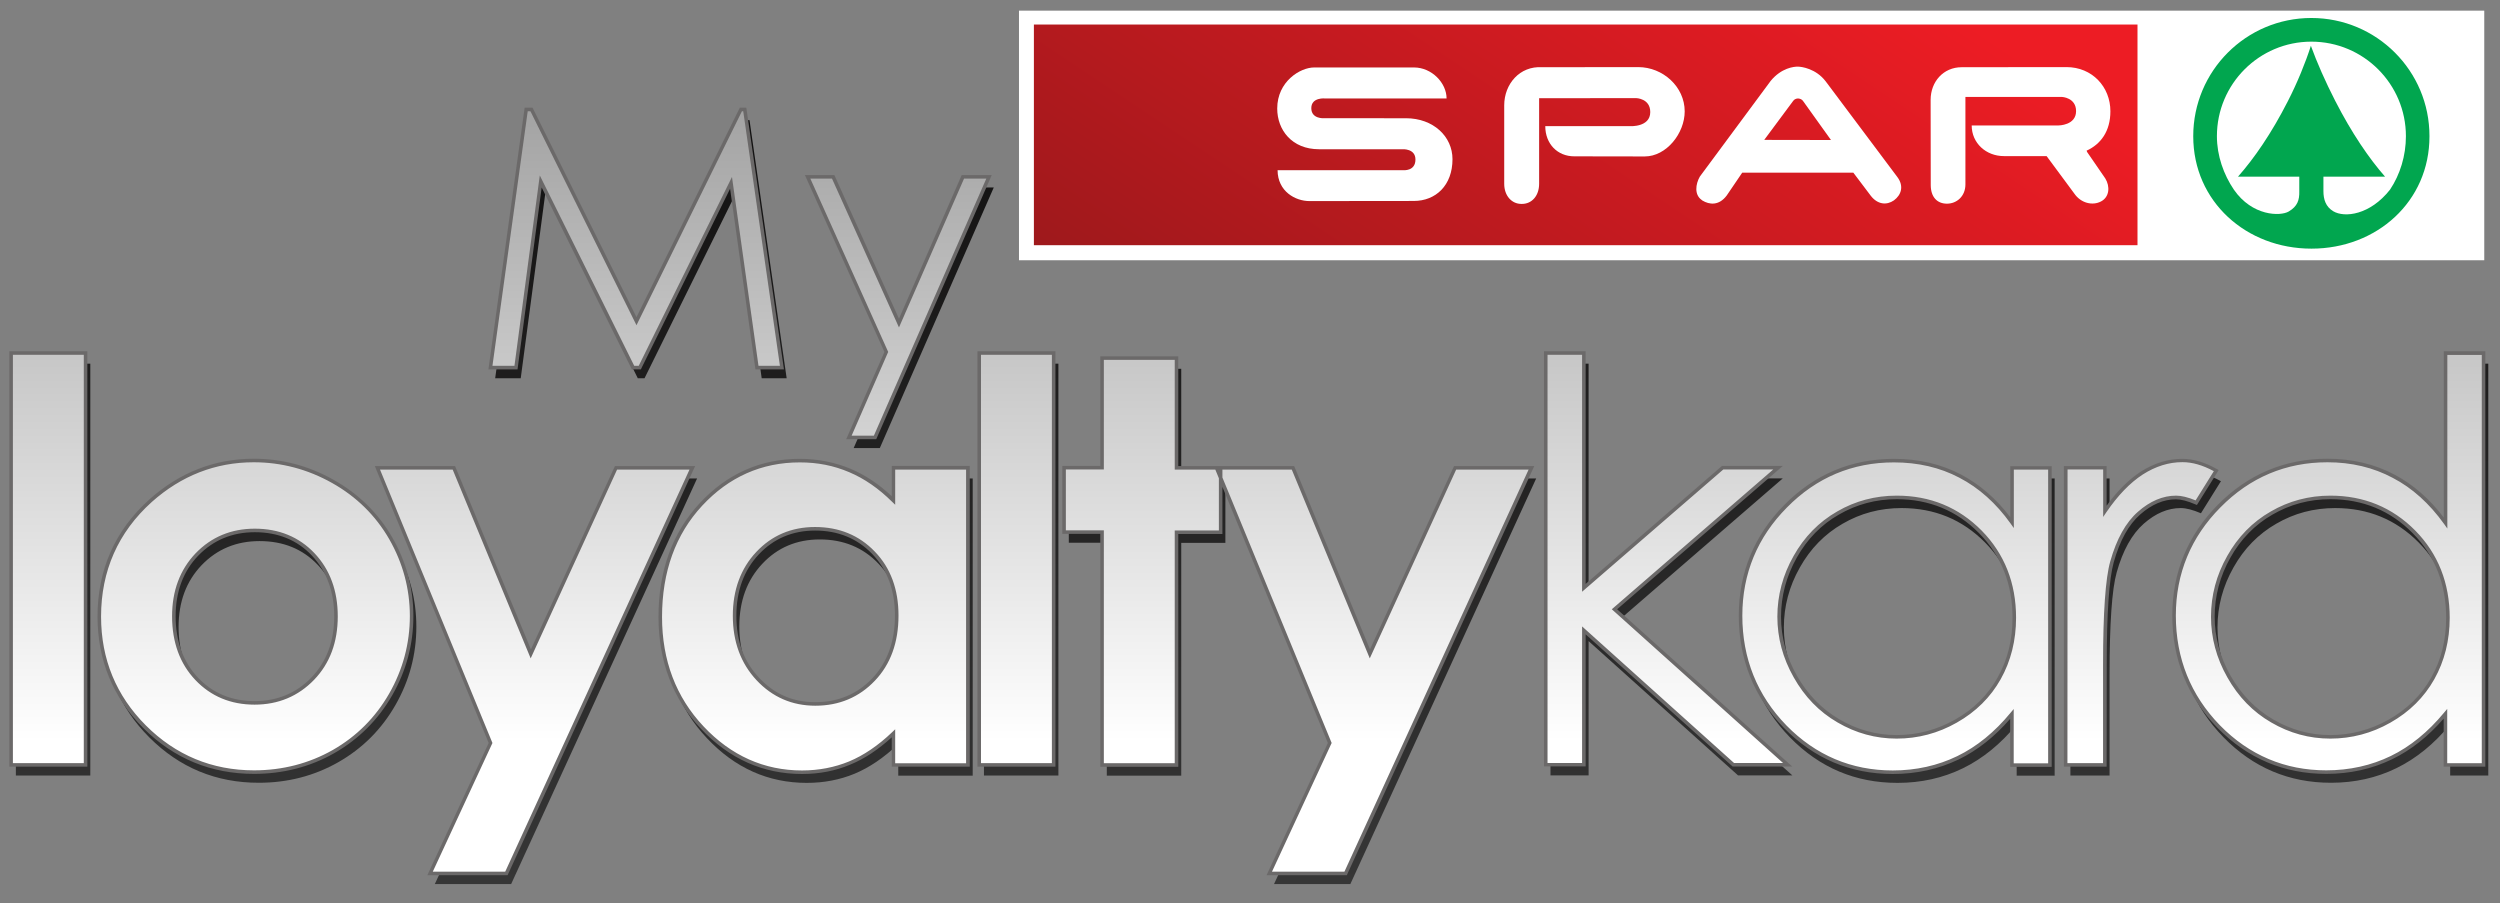
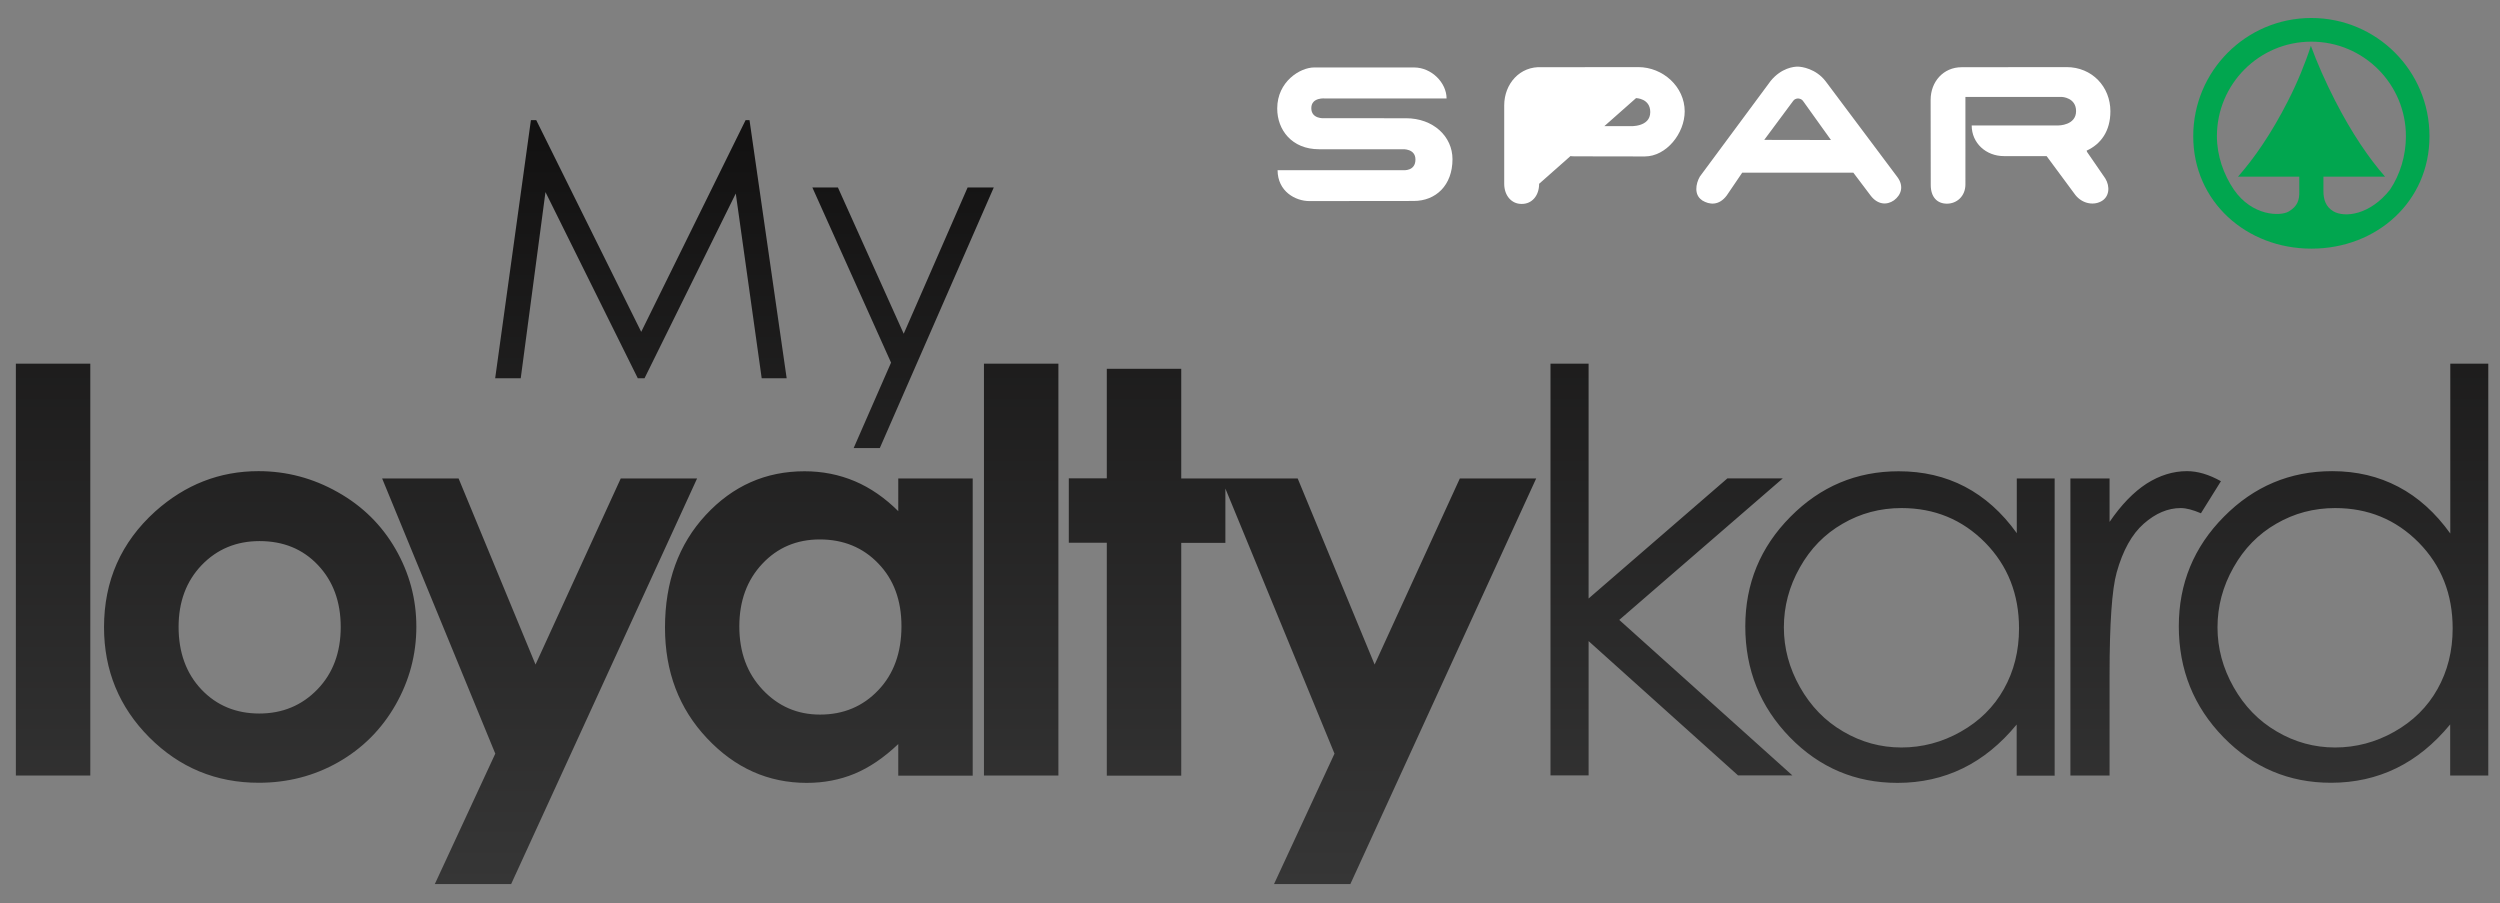
<svg xmlns="http://www.w3.org/2000/svg" xmlns:xlink="http://www.w3.org/1999/xlink" version="1.1" id="Layer_1" x="0px" y="0px" width="2112.4px" height="763.2px" viewBox="0 0 2112.4 763.2" style="enable-background:new 0 0 2112.4 763.2;" xml:space="preserve">
  <rect x="0" y="0" width="2112.4" height="763.2" fill="#808080" stroke="none" />
  <style type="text/css">
	.st0{fill:url(#SVGID_1_);}
	.st1{fill:#FFFFFF;}
	
		.st2{clip-path:url(#SVGID_00000147189204721446269450000007851203463622032565_);fill:url(#SVGID_00000100380892705151260630000011035580498353762694_);}
	.st3{fill:#01A64F;}
	.st4{fill:none;}
	.st5{fill:url(#SVGID_00000026150866616918897960000000681347972544321431_);}
	.st6{fill:#6B6969;}
</style>
  <linearGradient id="SVGID_1_" gradientUnits="userSpaceOnUse" x1="1057.916" y1="216.809" x2="1057.916" y2="862.309" gradientTransform="matrix(1 0 0 -1 0 963.838)">
    <stop offset="0" style="stop-color:#363636" />
    <stop offset="1" style="stop-color:#121111" />
  </linearGradient>
  <path class="st0" d="M686.4,158.4H708L763.6,282l54-123.6h22.1l-96.3,220.2h-22.1l31.6-72.2L686.4,158.4z M418.4,319.6l30.2-218.1  h4.5l88.7,178.9L630,101.5h3.3l31.4,218.1h-21.1l-21.9-156.1l-77.1,156.1h-5.7l-78-157.3L440,319.6H418.4z M1973.1,429.3  c-18,0-34.6,4.4-49.7,13.2c-15.2,8.7-27.3,21.1-36.2,37c-9,15.9-13.5,32.8-13.5,50.6c0,17.6,4.5,34.4,13.6,50.5s21.2,28.6,36.5,37.5  c15.3,9,31.7,13.5,49.2,13.5c17.6,0,34.4-4.4,50.1-13.3c15.8-8.9,28-20.9,36.5-36.1c8.5-15.1,12.8-32.2,12.8-51.2  c0-28.9-9.5-53.1-28.7-72.6C2024.5,439,2001,429.3,1973.1,429.3z M2102.5,307.3v348h-32.2v-43.2c-13.6,16.5-28.7,28.8-45.5,37  s-35.2,12.3-55.2,12.3c-35.5,0-65.8-12.8-90.9-38.5c-25.1-25.8-37.7-57-37.7-93.8c0-36,12.7-66.9,38.1-92.5  c25.3-25.6,55.8-38.5,91.5-38.5c20.6,0,39.2,4.4,55.9,13.2c16.6,8.7,31.3,21.9,43.9,39.5V307.3H2102.5z M1749.4,404.3h33.1V441  c9.9-14.5,20.3-25.2,31.2-32.3c11-7,22.4-10.6,34.2-10.6c9,0,18.5,2.8,28.7,8.5l-16.9,27.1c-6.8-2.9-12.4-4.4-17.1-4.4  c-10.8,0-21.2,4.4-31.2,13.2c-10,8.8-17.7,22.6-22.9,41.2c-4,14.3-6,43.2-6,86.7v84.9h-33.1V404.3L1749.4,404.3z M1606.7,429.3  c-18,0-34.6,4.4-49.7,13.2c-15.2,8.7-27.3,21.1-36.2,37c-9,15.9-13.5,32.8-13.5,50.6c0,17.6,4.5,34.4,13.6,50.5s21.2,28.6,36.5,37.5  c15.3,9,31.7,13.5,49.2,13.5c17.6,0,34.4-4.4,50.1-13.3c15.8-8.9,28-20.9,36.5-36.1c8.5-15.1,12.8-32.2,12.8-51.2  c0-28.9-9.5-53.1-28.7-72.6C1658.1,439,1634.6,429.3,1606.7,429.3z M1736.1,404.3v251.1H1704v-43.2c-13.6,16.5-28.7,28.8-45.5,37  s-35.2,12.3-55.2,12.3c-35.5,0-65.8-12.8-90.9-38.5c-25.1-25.8-37.7-57-37.7-93.8c0-36,12.7-66.9,38.1-92.5  c25.3-25.6,55.8-38.5,91.5-38.5c20.6,0,39.2,4.3,55.9,13c16.6,8.7,31.3,21.7,43.9,39.3v-46.2H1736.1z M1310.1,307.3h32.2v198.4  l117.3-101.5h46.8l-138.2,119.6l146.3,131.4h-45.9l-126.3-113.5v113.5h-32.2V307.3z M1031.9,404.3h64.6l65,157.2l72-157.2h64.5  L1141,747h-64.5l51.1-110.2L1031.9,404.3z M935.2,311.6h62.9v92.7h37.3v54.4h-37.3v196.7h-62.9V458.6h-32.1v-54.4h32.1V311.6z   M831.4,307.3h62.9v348h-62.9V307.3z M692.7,455.8c-19.5,0-35.8,6.9-48.6,20.6c-12.9,13.7-19.4,31.4-19.4,52.9  c0,21.7,6.5,39.5,19.7,53.5s29.3,21,48.5,21c19.8,0,36.2-6.9,49.2-20.6c13.1-13.7,19.6-31.8,19.6-54.1c0-21.8-6.5-39.5-19.6-53  C729.2,462.6,712.6,455.8,692.7,455.8z M759,404.3h62.9v251.1H759v-26.7c-12.3,11.7-24.7,20-37,25.1c-12.4,5.1-25.8,7.7-40.3,7.7  c-32.5,0-60.6-12.5-84.3-37.7c-23.7-25.1-35.5-56.3-35.5-93.5c0-38.7,11.5-70.4,34.4-95.1s50.7-37,83.5-37c15.1,0,29.2,2.8,42.5,8.4  c13.2,5.6,25.4,14.1,36.7,25.3L759,404.3L759,404.3z M322.9,404.3h64.6l65,157.2l72-157.2H589L431.9,747h-64.5l51.1-110.2  L322.9,404.3z M219.3,457.2c-19.6,0-35.9,6.8-48.9,20.3c-13,13.6-19.5,31-19.5,52.2c0,21.7,6.5,39.4,19.3,52.9s29.2,20.3,48.9,20.3  s36.1-6.9,49.2-20.5s19.6-31.2,19.6-52.6c0-21.5-6.5-38.9-19.3-52.4C255.8,463.9,239.4,457.2,219.3,457.2z M218.4,398.1  c23.7,0,46,5.9,66.9,17.7c21,11.8,37.2,27.8,48.9,48.1c11.7,20.3,17.6,42.2,17.6,65.6c0,23.6-5.9,45.7-17.7,66.3  s-27.9,36.6-48.2,48.2c-20.4,11.6-42.8,17.4-67.3,17.4c-36.1,0-66.9-12.8-92.4-38.3c-25.5-25.6-38.3-56.7-38.3-93.1  c0-39.2,14.4-71.8,43.3-97.9C156.5,409.5,185.5,398.1,218.4,398.1z M13.4,307.3h62.9v348H13.4L13.4,307.3L13.4,307.3z" />
-   <rect x="861" y="9" class="st1" width="1238.1" height="210.9" />
  <g>
    <g>
      <g>
        <g>
          <defs>
-             <rect id="SVGID_00000099622365353149709050000006934521443089915573_" x="873.6" y="20.7" width="932.5" height="186.5" />
-           </defs>
+             </defs>
          <clipPath id="SVGID_00000034784553268712612860000010773073334446666940_">
            <use xlink:href="#SVGID_00000099622365353149709050000006934521443089915573_" style="overflow:visible;" />
          </clipPath>
          <linearGradient id="SVGID_00000050652828434679336440000015384883402968564116_" gradientUnits="userSpaceOnUse" x1="2326.582" y1="-365.184" x2="2327.142" y2="-365.184" gradientTransform="matrix(702.712 -1054.069 -1129.22 -752.813 -2046211.375 2177964.75)">
            <stop offset="0" style="stop-color:#8E181A" />
            <stop offset="1" style="stop-color:#ED1C24" />
          </linearGradient>
          <polygon style="clip-path:url(#SVGID_00000034784553268712612860000010773073334446666940_);fill:url(#SVGID_00000050652828434679336440000015384883402968564116_);" points="      1519.2,637.6 1892.2,78.1 1160.6,-409.6 787.6,149.8     " />
        </g>
      </g>
    </g>
  </g>
  <g>
    <path class="st3" d="M1953,15.2c-55.1,0-99.8,44.7-99.8,99.9s44.8,95,99.9,95s99.8-39.8,99.7-95C2052.9,59.9,2008.1,15.2,1953,15.2   z M2019.5,160.2c-16.9,21.5-38.4,24-48,18.3c-6.3-3.8-8.3-9.9-8.3-17v-12.2h0.1h52c-13.6-15.5-28.1-36.7-42.2-64.2   c-8.1-15.8-15.4-32.3-20.5-46.4c-4.5,14.1-11.3,30.9-19.4,46.7c-14,27.5-28.6,48.5-42.2,63.9h51.8v4.8v7.4   c0.2,7.6-1.5,12.8-8.9,17.2c-7.1,4.2-30.9,4-46.4-18.5c-8.6-12.7-14.3-28.6-14.3-45.1c0-44.1,35.7-79.9,79.8-79.9   s79.9,35.8,79.9,79.9C2032.9,131.5,2028,147.5,2019.5,160.2z" />
-     <path class="st1" d="M1382.4,82.9c0,0,12,0.2,12,11.8c0,13-17.2,11.9-17.2,11.9h-71.5c0,15,10.3,25.5,24.5,25.5   c3.3,0,32.4,0.1,59.5,0.1c18.3,0,33.8-19.5,33.8-38.1c0-20.7-18.3-37.4-39.3-37.4c-0.7,0-81.2,0.1-81.2,0.1   c-18.9-1.2-32,14.2-32,32.2v66.3c0,10.1,6.3,17,14.5,17h0.5c8.3,0,14.5-6.8,14.5-17V83L1382.4,82.9L1382.4,82.9L1382.4,82.9z" />
+     <path class="st1" d="M1382.4,82.9c0,0,12,0.2,12,11.8c0,13-17.2,11.9-17.2,11.9h-71.5c0,15,10.3,25.5,24.5,25.5   c3.3,0,32.4,0.1,59.5,0.1c18.3,0,33.8-19.5,33.8-38.1c0-20.7-18.3-37.4-39.3-37.4c-0.7,0-81.2,0.1-81.2,0.1   c-18.9-1.2-32,14.2-32,32.2v66.3c0,10.1,6.3,17,14.5,17h0.5c8.3,0,14.5-6.8,14.5-17L1382.4,82.9L1382.4,82.9L1382.4,82.9z" />
    <g>
      <path class="st4" d="M1519.3,83.2c-1.5,0.1-3.2,0.7-4.1,2l-24.5,33h56.4l-23.7-33.1C1522.5,83.9,1520.8,83.2,1519.3,83.2z" />
      <path class="st4" d="M1519.3,83.2c-1.5,0.1-3.2,0.7-4.1,2l-24.5,33h56.4l-23.7-33.1C1522.5,83.9,1520.8,83.2,1519.3,83.2z" />
      <path class="st1" d="M1603.2,149.6l-60.6-80.9c-8.2-10.7-20.3-12.4-23.6-12.4c-3.2,0-13.7,1-22.8,12l-59.9,80.9    c-3.6,6.3-4.8,15.3,1.5,19.7l0.6,0.5c5.9,3.6,14,4.6,20.6-4.2l13.1-19.3h93.9l14.8,19.6c5.7,7.3,13.3,8.1,19.5,3.8    C1606.4,164.8,1609,157.4,1603.2,149.6z M1490.7,118.2l24.5-33c0.9-1.3,2.6-2,4.1-2c1.5,0.1,3.2,0.7,4.1,2l23.7,33.1L1490.7,118.2    z" />
    </g>
    <path class="st1" d="M1763.1,127.3c12-5.5,20.1-16.4,20.1-33.3c0-20.7-15.5-37.3-37.1-37.3c-0.7,0-88.6,0.1-88.6,0.1   c-15.4,0-26.2,12.2-26.2,27.6l0.1,71.9c0,10.2,5.4,15.8,13.7,15.8c8.2,0,15.6-6.2,15.6-16.3V81.9h81.5c0,0,12,0.5,12,12   c0,12.1-14.9,12.1-14.9,12.1H1666c0,15,12.2,25.9,27.2,25.9c0,0,27.4,0,36.1,0l23.3,31.5c5.6,8.3,15.5,10.6,22.7,6.8   s7.7-12.7,3.6-19.4l-15.4-22.4L1763.1,127.3z" />
    <path class="st1" d="M1118.8,99.9c0,0-10.8,0.8-10.8-8.5c0-9.5,11.8-8.2,11.8-8.2h102.5c0-13.2-12.6-26.2-27.5-26.2   c-3,0-84.4,0-84.4,0c-11.7,0-31.2,11.8-31.2,34.7c0,18.1,12.4,34.4,35.3,34.4c6,0,70.7,0,70.7,0s10.8-0.7,10.8,8.7   c0,10-10.2,9-10.2,9h-106.3c0.1,18,15.1,26.1,26.9,26.1c3,0,63.1-0.1,88.2-0.1c18.5,0,32.7-13.1,32.7-35.3   c0-19.1-16.1-34.6-39.4-34.6C1176.3,99.9,1118.8,99.9,1118.8,99.9" />
  </g>
  <g>
    <linearGradient id="SVGID_00000046313767813258668770000000558365406122662563_" gradientUnits="userSpaceOnUse" x1="1053.916" y1="225.809" x2="1053.916" y2="871.309" gradientTransform="matrix(1 0 0 -1 0 963.838)">
      <stop offset="0.173" style="stop-color:#FFFFFF" />
      <stop offset="1" style="stop-color:#A3A3A3" />
    </linearGradient>
-     <path style="fill:url(#SVGID_00000046313767813258668770000000558365406122662563_);" d="M682.4,149.4H704L759.6,273l54-123.6h22.1   l-96.3,220.2h-22.1l31.6-72.2L682.4,149.4z M414.4,310.6l30.2-218.1h4.5l88.7,178.9L626,92.5h3.3l31.4,218.1h-21.1l-21.9-156.1   l-77.1,156.1h-5.7l-78-157.3L436,310.6H414.4z M1969.1,420.3c-18,0-34.6,4.4-49.7,13.2c-15.2,8.7-27.3,21.1-36.2,37   c-9,15.9-13.5,32.8-13.5,50.6c0,17.6,4.5,34.4,13.6,50.5s21.2,28.6,36.5,37.5c15.3,9,31.7,13.5,49.2,13.5   c17.6,0,34.4-4.4,50.1-13.3c15.8-8.9,28-20.9,36.5-36.1c8.5-15.1,12.8-32.2,12.8-51.2c0-28.9-9.5-53.1-28.7-72.6   C2020.5,430,1997,420.3,1969.1,420.3z M2098.5,298.3v348h-32.2v-43.2c-13.6,16.5-28.7,28.8-45.5,37s-35.2,12.3-55.2,12.3   c-35.5,0-65.8-12.8-90.9-38.5c-25.1-25.8-37.7-57-37.7-93.8c0-36,12.7-66.9,38.1-92.5c25.3-25.6,55.8-38.5,91.5-38.5   c20.6,0,39.2,4.4,55.9,13.2c16.6,8.7,31.3,21.9,43.9,39.5V298.3H2098.5z M1745.4,395.3h33.1V432c9.9-14.5,20.3-25.2,31.2-32.3   c11-7,22.4-10.6,34.2-10.6c9,0,18.5,2.8,28.7,8.5l-16.9,27.1c-6.8-2.9-12.4-4.4-17.1-4.4c-10.8,0-21.2,4.4-31.2,13.2   c-10,8.8-17.7,22.6-22.9,41.2c-4,14.3-6,43.2-6,86.7v84.9h-33.1V395.3L1745.4,395.3z M1602.7,420.3c-18,0-34.6,4.4-49.7,13.2   c-15.2,8.7-27.3,21.1-36.2,37c-9,15.9-13.5,32.8-13.5,50.6c0,17.6,4.5,34.4,13.6,50.5s21.2,28.6,36.5,37.5   c15.3,9,31.7,13.5,49.2,13.5c17.6,0,34.4-4.4,50.1-13.3c15.8-8.9,28-20.9,36.5-36.1c8.5-15.1,12.8-32.2,12.8-51.2   c0-28.9-9.5-53.1-28.7-72.6C1654.1,430,1630.6,420.3,1602.7,420.3z M1732.1,395.3v251.1H1700v-43.2c-13.6,16.5-28.7,28.8-45.5,37   s-35.2,12.3-55.2,12.3c-35.5,0-65.8-12.8-90.9-38.5c-25.1-25.8-37.7-57-37.7-93.8c0-36,12.7-66.9,38.1-92.5   c25.3-25.6,55.8-38.5,91.5-38.5c20.6,0,39.2,4.3,55.9,13c16.6,8.7,31.3,21.7,43.9,39.3v-46.2H1732.1z M1306.1,298.3h32.2v198.4   l117.3-101.5h46.8l-138.2,119.6l146.3,131.4h-45.9l-126.3-113.5v113.5h-32.2V298.3z M1027.9,395.3h64.6l65,157.2l72-157.2h64.5   L1137,738h-64.5l51.1-110.2L1027.9,395.3z M931.2,302.6h62.9v92.7h37.3v54.4h-37.3v196.7h-62.9V449.6h-32.1v-54.4h32.1V302.6z    M827.4,298.3h62.9v348h-62.9V298.3z M688.7,446.8c-19.5,0-35.8,6.9-48.6,20.6c-12.9,13.7-19.4,31.4-19.4,52.9   c0,21.7,6.5,39.5,19.7,53.5s29.3,21,48.5,21c19.8,0,36.2-6.9,49.2-20.6c13.1-13.7,19.6-31.8,19.6-54.1c0-21.8-6.5-39.5-19.6-53   C725.2,453.6,708.6,446.8,688.7,446.8z M755,395.3h62.9v251.1H755v-26.7c-12.3,11.7-24.7,20-37,25.1c-12.4,5.1-25.8,7.7-40.3,7.7   c-32.5,0-60.6-12.5-84.3-37.7c-23.7-25.1-35.5-56.3-35.5-93.5c0-38.7,11.5-70.4,34.4-95.1s50.7-37,83.5-37   c15.1,0,29.2,2.8,42.5,8.4c13.2,5.6,25.4,14.1,36.7,25.3L755,395.3L755,395.3z M318.9,395.3h64.6l65,157.2l72-157.2H585L427.9,738   h-64.5l51.1-110.2L318.9,395.3z M215.3,448.2c-19.6,0-35.9,6.8-48.9,20.3c-13,13.6-19.5,31-19.5,52.2c0,21.7,6.5,39.4,19.3,52.9   s29.2,20.3,48.9,20.3s36.1-6.9,49.2-20.5s19.6-31.2,19.6-52.6c0-21.5-6.5-38.9-19.3-52.4C251.8,454.9,235.4,448.2,215.3,448.2z    M214.4,389.1c23.7,0,46,5.9,66.9,17.7c21,11.8,37.2,27.8,48.9,48.1c11.7,20.3,17.6,42.2,17.6,65.6c0,23.6-5.9,45.7-17.7,66.3   s-27.9,36.6-48.2,48.2c-20.4,11.6-42.8,17.4-67.3,17.4c-36.1,0-66.9-12.8-92.4-38.3c-25.5-25.6-38.3-56.7-38.3-93.1   c0-39.2,14.4-71.8,43.3-97.9C152.5,400.5,181.5,389.1,214.4,389.1z M9.4,298.3h62.9v348H9.4L9.4,298.3L9.4,298.3z" />
-     <path class="st6" d="M1138,739.5h-67.8l51.8-111.7l-89.1-216.4v39.8h-37.3v196.7h-65.9V451.1h-32.1v-57.4h32.1v-92.6h65.9v92.7   h97.9l0.4,0.9l63.7,154l71-154.9h67.8L1138,739.5z M1074.8,736.5h61.2l155.6-339.7h-61.2l-73,159.5l-65.9-159.5h-58.6v6.7   l92.3,224.3l-0.3,0.6L1074.8,736.5z M932.7,644.9h59.9V448.2h37.3v-44.1l-3-7.3h-34.3v-92.7h-59.9v92.6h-32.1v51.4h32.1V644.9z    M428.9,739.5h-67.8l51.8-111.7l-96.2-234h67.8l64.1,154.9l71-154.9h67.8l-1,2.1L428.9,739.5z M365.7,736.5h61.2l155.7-339.7h-61.2   l-73,159.5l-65.9-159.5h-61.4l95,231L365.7,736.5z M1599.3,654c-35.8,0-66.7-13.1-92-39c-25.3-26-38.1-57.9-38.1-94.8   c0-36.3,13-67.8,38.5-93.6c25.5-25.8,56.7-38.9,92.6-38.9c20.8,0,39.8,4.4,56.6,13.2c15.7,8.3,29.8,20.4,41.7,36.1v-43.1h35V648   h-35.1v-40.6c-13,15-27.6,26.6-43.3,34.2C1638.2,649.8,1619.4,654,1599.3,654z M1600.3,390.7c-35.1,0-65.5,12.8-90.4,38.1   c-25,25.2-37.7,56-37.7,91.4c0,36.1,12.5,67.3,37.3,92.8c24.7,25.2,54.9,38,89.8,38c19.7,0,38-4.1,54.5-12.1s31.6-20.3,45-36.6   l2.7-3.2V645h29.1V396.8h-29v49.4l-2.7-3.8c-12.2-17.1-26.8-30.2-43.4-38.8C1639.2,395,1620.6,390.7,1600.3,390.7z M677.7,654   c-32.8,0-61.6-12.8-85.4-38.2c-23.8-25.2-35.9-57-35.9-94.5c0-38.9,11.7-71.2,34.8-96.1s51.5-37.5,84.6-37.5   c15.2,0,29.7,2.9,43.1,8.5c12.2,5.2,23.8,12.9,34.6,23.1v-25.6h65.9v254.1h-65.9V623c-11.4,10.4-23.1,18.2-34.9,23   C706,651.4,692.2,654,677.7,654z M675.8,390.7c-32.2,0-59.9,12.3-82.4,36.5c-22.6,24.3-34,56-34,94.1c0,36.7,11.8,67.8,35.1,92.5   c23.2,24.7,51.2,37.2,83.2,37.2c14.1,0,27.5-2.6,39.7-7.6c12.3-5.1,24.6-13.4,36.5-24.8l2.5-2.4v28.7h59.9V396.8h-59.9v29.7   l-2.6-2.5c-11.3-11.2-23.4-19.6-36.2-25C704.5,393.4,690.8,390.7,675.8,390.7z M1965.6,653.9c-35.8,0-66.7-13.1-92-39   c-25.3-26-38.1-57.9-38.1-94.8c0-36.3,13-67.8,38.5-93.6c25.5-25.8,56.7-38.9,92.6-38.9c20.7,0,39.8,4.5,56.6,13.4   c15.6,8.2,29.6,20.4,41.7,36.3V296.8h35.1v351h-35.2v-40.6c-13,15-27.6,26.6-43.3,34.2C2004.5,649.7,1985.7,653.9,1965.6,653.9z    M1966.6,390.6c-35.1,0-65.5,12.8-90.4,38.1c-25,25.2-37.7,56-37.7,91.4c0,36.1,12.5,67.3,37.3,92.8c24.7,25.2,54.9,38,89.8,38   c19.7,0,38-4.1,54.5-12.1s31.6-20.4,45-36.6l2.7-3.2v45.9h29.2v-345h-29.1v146.7l-2.7-3.8c-12.4-17.3-27-30.5-43.4-39   C2005.4,395,1986.8,390.6,1966.6,390.6z M214.6,653.9c-36.3,0-67.8-13-93.5-38.7c-25.7-25.8-38.7-57.5-38.7-94.2   c0-39.5,14.7-72.8,43.8-99c25.5-22.8,55.2-34.4,88.2-34.4c23.9,0,46.6,6,67.6,17.9c21,11.8,37.7,28.2,49.5,48.7   s17.8,42.8,17.8,66.3c0,23.8-6,46.3-17.9,67c-11.8,20.6-28.2,37-48.8,48.8C262.1,648,239.2,653.9,214.6,653.9z M214.4,390.6   c-32.2,0-61.2,11.3-86.2,33.6c-28.4,25.6-42.8,58.2-42.8,96.8c0,35.9,12.7,66.8,37.9,92c25.1,25.1,55.9,37.9,91.3,37.9   c24.1,0,46.5-5.8,66.6-17.2c20.1-11.5,36.1-27.5,47.6-47.6c11.6-20.3,17.5-42.3,17.5-65.6c0-23-5.9-44.8-17.4-64.9   c-11.5-20-27.8-36-48.3-47.5C260,396.5,237.7,390.6,214.4,390.6z M1780,647.8h-36.1v-254h36.1v33.5c9.1-12.6,18.8-22.2,28.9-28.8   c11.3-7.2,23.1-10.8,35-10.8c9.3,0,19,2.8,29.4,8.7l1.4,0.8l-18.4,29.5l-1.2-0.5c-6.8-2.9-12.2-4.3-16.5-4.3   c-10.4,0-20.5,4.3-30.2,12.8c-9.8,8.6-17.3,22.2-22.4,40.5c-3.9,14.1-5.9,43.1-5.9,86.3L1780,647.8L1780,647.8z M1746.9,644.8h30.1   v-83.4c0-43.4,2-72.7,6.1-87.1c5.3-18.8,13.1-32.9,23.4-41.9c10.2-9,21.1-13.6,32.2-13.6c4.5,0,9.9,1.3,16.5,4l15.4-24.7   c-9.5-5.1-18.2-7.6-26.6-7.6c-11.4,0-22.6,3.5-33.4,10.4c-10.8,7-21.1,17.7-30.8,31.9l-2.7,4v-40.1H1747L1746.9,644.8L1746.9,644.8   z M891.8,647.8h-65.9v-351h65.9V647.8z M828.9,644.8h59.9v-345h-59.9V644.8z M73.8,647.8H7.9v-351h65.9V647.8L73.8,647.8z    M10.9,644.8h59.9v-345H10.9L10.9,644.8L10.9,644.8z M1514.4,647.7H1464l-0.4-0.4L1339.8,536v111.6h-35.2V296.8h35.2v196.6   l115.2-99.7h51.4l-140,121.1L1514.4,647.7z M1465.2,644.7h41.4l-144.7-129.9l136.4-118.1h-42.2L1336.8,500V299.8h-29.2v344.9h29.2   V529.3L1465.2,644.7z M1969,624.1c-17.7,0-34.5-4.6-50-13.7c-15.4-8.9-27.8-21.7-37-38.1c-9.2-16.2-13.8-33.4-13.8-51.2   c0-18,4.6-35.3,13.7-51.3c9-16.1,21.4-28.8,36.8-37.6c15.3-8.9,32.2-13.4,50.4-13.4c28.2,0,52.3,9.9,71.7,29.5   c19.3,19.6,29.1,44.4,29.1,73.7c0,19.1-4.4,36.6-13,51.9c-8.6,15.3-21,27.6-37.1,36.7C2004,619.6,1986.9,624.1,1969,624.1z    M1969.1,421.8c-17.7,0-34.1,4.4-48.9,13c-14.9,8.5-26.9,20.8-35.6,36.4c-8.8,15.6-13.3,32.4-13.3,49.9c0,17.3,4.5,34,13.4,49.8   c9,15.8,21.1,28.3,35.9,36.9c15,8.8,31.3,13.3,48.4,13.3c17.4,0,34-4.4,49.4-13.1c15.6-8.8,27.6-20.7,35.9-35.5   c8.4-14.9,12.6-31.8,12.6-50.5c0-28.4-9.5-52.5-28.3-71.5C2019.8,431.4,1996.4,421.8,1969.1,421.8z M1602.6,624.1   c-17.7,0-34.5-4.6-50-13.7c-15.4-8.9-27.8-21.7-37-38.1c-9.2-16.2-13.8-33.4-13.8-51.2c0-18,4.6-35.3,13.7-51.3   c9-16.1,21.4-28.8,36.8-37.6c15.2-8.9,32.2-13.4,50.4-13.4c28.2,0,52.3,9.9,71.7,29.5c19.3,19.6,29.1,44.4,29.1,73.7   c0,19.1-4.4,36.6-13,51.9c-8.6,15.3-21,27.6-37.1,36.7C1637.6,619.6,1620.5,624.1,1602.6,624.1z M1602.7,421.8   c-17.7,0-34.1,4.4-48.9,13c-14.9,8.5-26.9,20.8-35.6,36.4c-8.8,15.6-13.3,32.4-13.3,49.9c0,17.3,4.5,34,13.4,49.8   c9,15.8,21.1,28.3,35.9,36.9c15,8.8,31.3,13.3,48.4,13.3c17.4,0,34-4.4,49.4-13.1c15.6-8.8,27.6-20.7,35.9-35.5   c8.4-14.9,12.6-31.8,12.6-50.5c0-28.4-9.5-52.5-28.3-71.5C1653.4,431.4,1630,421.8,1602.7,421.8z M688.9,596.3   c-19.5,0-36.2-7.2-49.6-21.5c-13.3-14.2-20.1-32.5-20.1-54.5c0-21.8,6.7-40,19.8-53.9c13.1-14,29.8-21.1,49.7-21.1   c20.3,0,37.3,7,50.5,20.8c13.3,13.7,20,31.9,20,54c0,22.7-6.7,41.2-20,55.1C725.9,589.2,709,596.3,688.9,596.3z M688.7,448.3   c-19,0-35,6.8-47.5,20.1c-12.6,13.4-19,30.8-19,51.9c0,21.5,6.3,38.7,19.3,52.5s28.5,20.5,47.4,20.5c19.2,0,35.4-6.8,48.1-20.1   c12.7-13.3,19.2-31.2,19.2-53.1c0-21.4-6.5-38.8-19.2-52C724.4,455,708.2,448.3,688.7,448.3z M215.1,595.4c-20.1,0-36.9-7-50-20.8   s-19.7-31.9-19.7-53.9c0-21.5,6.7-39.4,19.9-53.2c13.3-13.8,30.1-20.8,50-20.8c20.4,0,37.4,7,50.4,20.7   c13.1,13.8,19.7,31.8,19.7,53.4c0,21.8-6.7,39.8-20,53.6C252,588.3,235.1,595.4,215.1,595.4z M215.3,449.7   c-19.1,0-35.1,6.7-47.8,19.8c-12.7,13.2-19.1,30.5-19.1,51.2c0,21.2,6.4,38.6,18.9,51.9c12.5,13.2,28.6,19.8,47.8,19.8   c19.1,0,35.3-6.7,48.1-20c12.7-13.2,19.2-30.6,19.2-51.6c0-20.9-6.4-38.1-18.9-51.4C251.1,456.3,234.9,449.7,215.3,449.7z    M740.4,371.1H715l32.3-73.7l-67.2-149.5H705l54.6,121.4l53-121.4H838L740.4,371.1z M719.6,368.1h18.8l95-217.2h-18.8l-55,125.8   L703,150.9h-18.3l65.8,146.5l-0.3,0.6L719.6,368.1z M662.4,312.1h-24.1l-21.4-152.6l-75.4,152.6h-7.6l-76.2-153.7l-20.4,153.7   h-24.6L443.3,91h6.7l87.8,177l87.3-177h5.5l0.2,1.3L662.4,312.1z M640.9,309.1H659L628,94h-1.1l-89.1,180.8L448.2,94h-2.3   l-29.8,215.1h18.6l21.4-160.9l79.8,160.9h3.8l78.8-159.6L640.9,309.1z" />
  </g>
</svg>